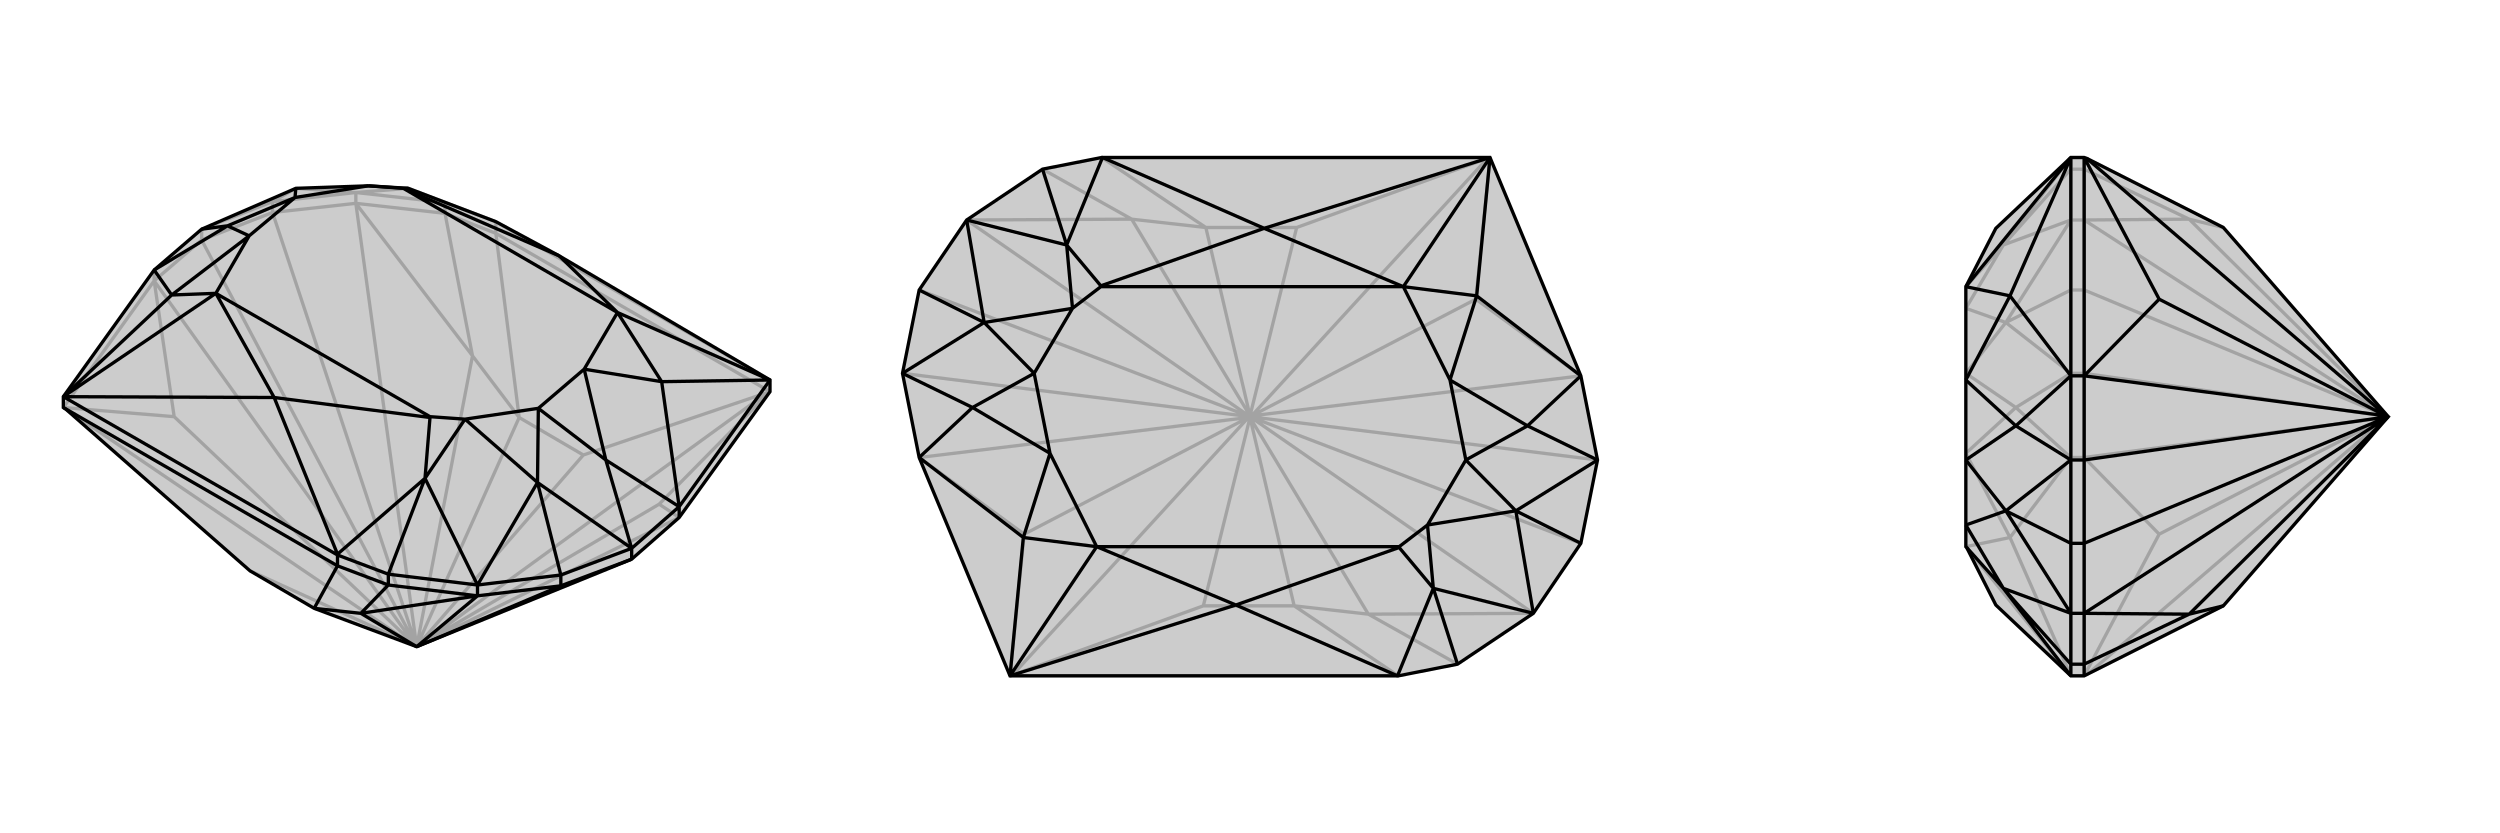
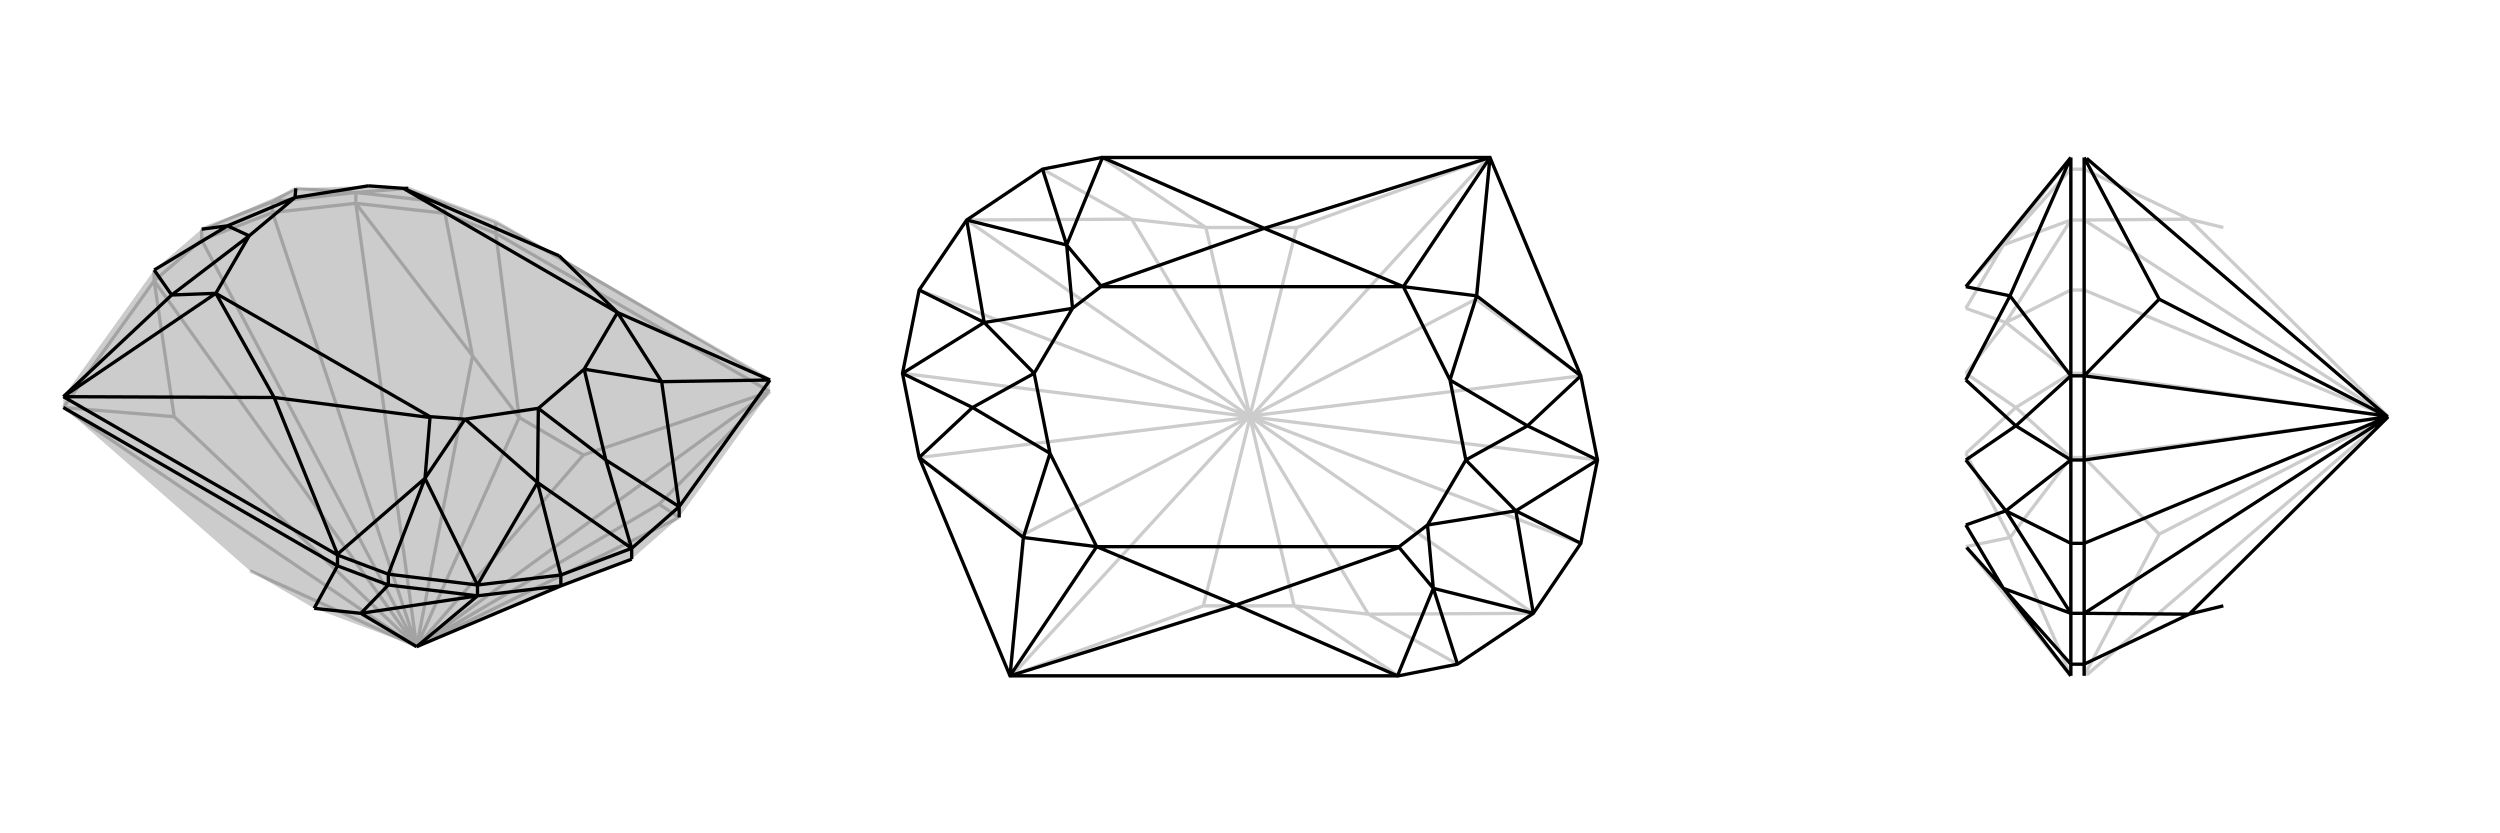
<svg xmlns="http://www.w3.org/2000/svg" viewBox="0 0 3000 1000">
  <g stroke="currentColor" stroke-width="4" fill="none" transform="translate(0 -22)">
    <path fill="currentColor" stroke="none" fill-opacity=".2" d="M758,693L815,643L924,492L924,478L671,329L595,288L490,248L442,245L355,248L242,297L185,346L76,498L76,511L79,513L300,707L377,752L500,798L500,798z" />
    <path stroke-opacity=".2" d="M500,798L327,277M500,798L242,310M500,798L501,798M500,798L499,798M327,277L242,310M327,277L427,266M327,277L327,264M242,310L185,359M242,310L242,297M500,798L427,266M500,798L500,798M501,798L502,797M501,798L921,493M499,798L498,796M499,798L79,513M502,797L815,643M502,797L791,627M498,796L185,359M498,796L209,522M185,359L185,346M427,266L427,253M791,627L924,492M815,643L791,627M209,522L76,511M185,359L209,522M185,359L76,511M427,266L567,449M427,266L534,278M921,493L700,568M921,493L924,492M924,492L595,302M500,798L700,568M700,568L623,523M500,798L300,707M500,798L567,449M500,798L623,523M567,449L534,278M623,523L595,302M623,523L567,449M534,278L534,265M595,302L595,288M534,278L595,302M595,288L924,478M242,297L327,264M327,264L427,253M327,264L355,248M534,265L427,253M534,265L595,288M595,288L595,288M534,265L490,248M427,253L355,248M427,253L490,248" />
-     <path d="M758,693L815,643L924,492L924,478L671,329L595,288L490,248L442,245L355,248L242,297L185,346L76,498L76,511L79,513L300,707L377,752L500,798L500,798z" />
    <path d="M500,798L673,725M673,725L758,693M673,725L573,737M673,725L673,712M758,693L758,680M500,798L573,737M815,643L815,630M573,737L573,724M573,737L433,758M573,737L466,724M76,511L405,701M500,798L433,758M433,758L466,724M377,752L405,701M377,752L433,758M466,724L466,711M405,701L405,688M466,724L405,701M405,688L76,498M815,630L924,478M815,630L758,680M758,680L673,712M673,712L573,724M673,712L645,601M466,711L573,724M466,711L405,688M405,688L405,687M466,711L510,596M76,498L329,499M924,478L794,480M924,478L741,397M76,498L206,376M76,498L259,374M815,630L794,480M815,630L727,574M185,346L206,376M185,346L273,293M758,680L727,574M758,680L645,601M242,297L273,293M573,724L645,601M573,724L510,596M405,687L329,499M510,596L405,687M794,480L741,397M794,480L701,465M206,376L259,374M206,376L299,305M671,329L741,397M671,329L484,248M329,499L259,374M329,499L516,523M741,397L701,465M259,374L299,305M741,397L484,248M259,374L516,522M727,574L701,465M727,574L646,512M701,465L646,512M273,293L299,305M273,293L354,259M299,305L354,259M646,512L645,601M645,601L558,525M646,512L558,525M354,259L355,248M354,259L442,245M510,596L558,525M510,596L516,523M516,523L516,522M558,525L516,522M490,248L484,248M484,248L484,248M442,245L484,248" />
  </g>
  <g stroke="currentColor" stroke-width="4" fill="none" transform="translate(1000 0)">
-     <path fill="currentColor" stroke="none" fill-opacity=".2" d="M917,552L897,652L840,736L749,797L678,811L212,811L103,549L83,448L103,348L160,264L251,203L322,189L788,189L897,451z" />
    <path stroke-opacity=".2" d="M500,500L897,652M500,500L103,348M500,500L917,552M500,500L83,448M500,500L501,500M500,500L499,500M500,500L840,736M500,500L500,501M500,500L160,264M500,500L500,499M501,500L502,499M501,500L785,190M499,500L498,501M499,500L215,810M502,499L897,451M502,499L771,359M498,501L103,549M498,501L229,641M771,359L788,189M897,451L771,359M229,641L212,811M103,549L229,641M840,736L642,737M160,264L358,263M785,190L556,273M785,190L788,189M215,810L444,727M215,810L212,811M500,499L556,273M556,273L447,273M500,501L444,727M444,727L553,727M500,501L642,737M500,501L553,727M500,499L358,263M500,499L447,273M642,737L749,797M553,727L678,811M553,727L642,737M358,263L251,203M447,273L322,189M447,273L358,263" />
    <path d="M917,552L897,652L840,736L749,797L678,811L212,811L103,549L83,448L103,348L160,264L251,203L322,189L788,189L897,451z" />
    <path d="M897,652L819,613M103,348L181,387M678,811L677,811M749,797L720,706M322,189L323,189M251,203L280,294M788,189L517,274M212,811L483,726M788,189L772,355M788,189L684,344M212,811L228,645M212,811L316,656M897,451L772,355M897,451L833,511M103,549L228,645M103,549L167,489M917,552L833,511M917,552L819,613M83,448L167,489M83,448L181,387M840,736L819,613M840,736L720,706M160,264L181,387M160,264L280,294M323,189L517,274M280,294L323,189M677,811L483,726M720,706L677,811M772,355L684,344M772,355L740,456M228,645L316,656M228,645L260,544M517,274L684,344M517,274L321,343M483,726L316,656M483,726L679,657M684,344L740,456M316,656L260,544M684,344L321,344M316,656L679,656M833,511L740,456M833,511L759,552M740,456L759,552M167,489L260,544M167,489L241,448M260,544L241,448M759,552L819,613M819,613L713,630M759,552L713,630M241,448L181,387M181,387L287,370M241,448L287,370M720,706L713,630M720,706L679,657M679,657L679,656M713,630L679,656M280,294L287,370M280,294L321,343M321,343L321,344M287,370L321,344" />
  </g>
  <g stroke="currentColor" stroke-width="4" fill="none" transform="translate(2000 0)">
-     <path fill="currentColor" stroke="none" fill-opacity=".2" d="M865,499L668,273L504,190L501,189L485,189L395,274L359,344L359,456L359,552L359,630L359,656L360,657L395,726L485,811L485,811L501,811L668,727L865,501L866,500z" />
    <path stroke-opacity=".2" d="M866,500L501,348M866,500L501,448M866,500L865,500M501,348L501,448M501,348L501,264M501,348L485,348M501,448L501,549M501,448L485,448M866,500L501,264M865,500L863,501M865,500L504,810M863,501L501,549M863,501L591,641M501,549L485,549M501,264L485,264M591,641L501,811M501,549L591,641M501,549L501,811M501,264L627,263M501,264L501,203M865,499L627,263M627,263L501,203M668,273L627,263M501,203L485,203M501,203L501,189M485,549L485,811M485,549L485,448M485,448L485,348M485,348L485,264M485,348L407,387M485,203L485,264M485,203L485,189M485,203L404,294M485,811L412,645M485,811L359,656M485,549L412,645M485,549L419,489M485,448L419,489M485,448L407,387M485,264L407,387M485,264L404,294M404,294L485,189M412,645L359,656M412,645L359,544M419,489L359,544M419,489L359,448M359,448L407,387M407,387L359,370M404,294L359,370M404,294L360,343" />
-     <path d="M865,499L668,273L504,190L501,189L485,189L395,274L359,344L359,456L359,552L359,630L359,656L360,657L395,726L485,811L485,811L501,811L668,727L865,501L866,500z" />
    <path d="M866,500L501,652M866,500L501,552M866,500L865,500M501,652L501,552M501,652L501,736M501,652L485,652M501,552L501,451M501,552L485,552M866,500L501,736M865,500L863,499M865,500L504,190M863,499L501,451M863,499L591,359M501,451L485,451M501,736L485,736M591,359L501,189M501,451L591,359M501,451L501,189M501,736L627,737M501,736L501,797M865,501L627,737M627,737L501,797M668,727L627,737M501,797L485,797M501,797L501,811M485,451L485,189M485,451L485,552M485,552L485,652M485,652L485,736M485,652L407,613M485,797L485,736M485,797L485,811M485,797L404,706M485,189L412,355M485,189L359,344M485,451L412,355M485,451L419,511M485,552L419,511M485,552L407,613M485,736L407,613M485,736L404,706M404,706L485,811M412,355L359,344M412,355L359,456M419,511L359,456M419,511L359,552M359,552L407,613M407,613L359,630M404,706L359,630M404,706L360,657" />
  </g>
</svg>